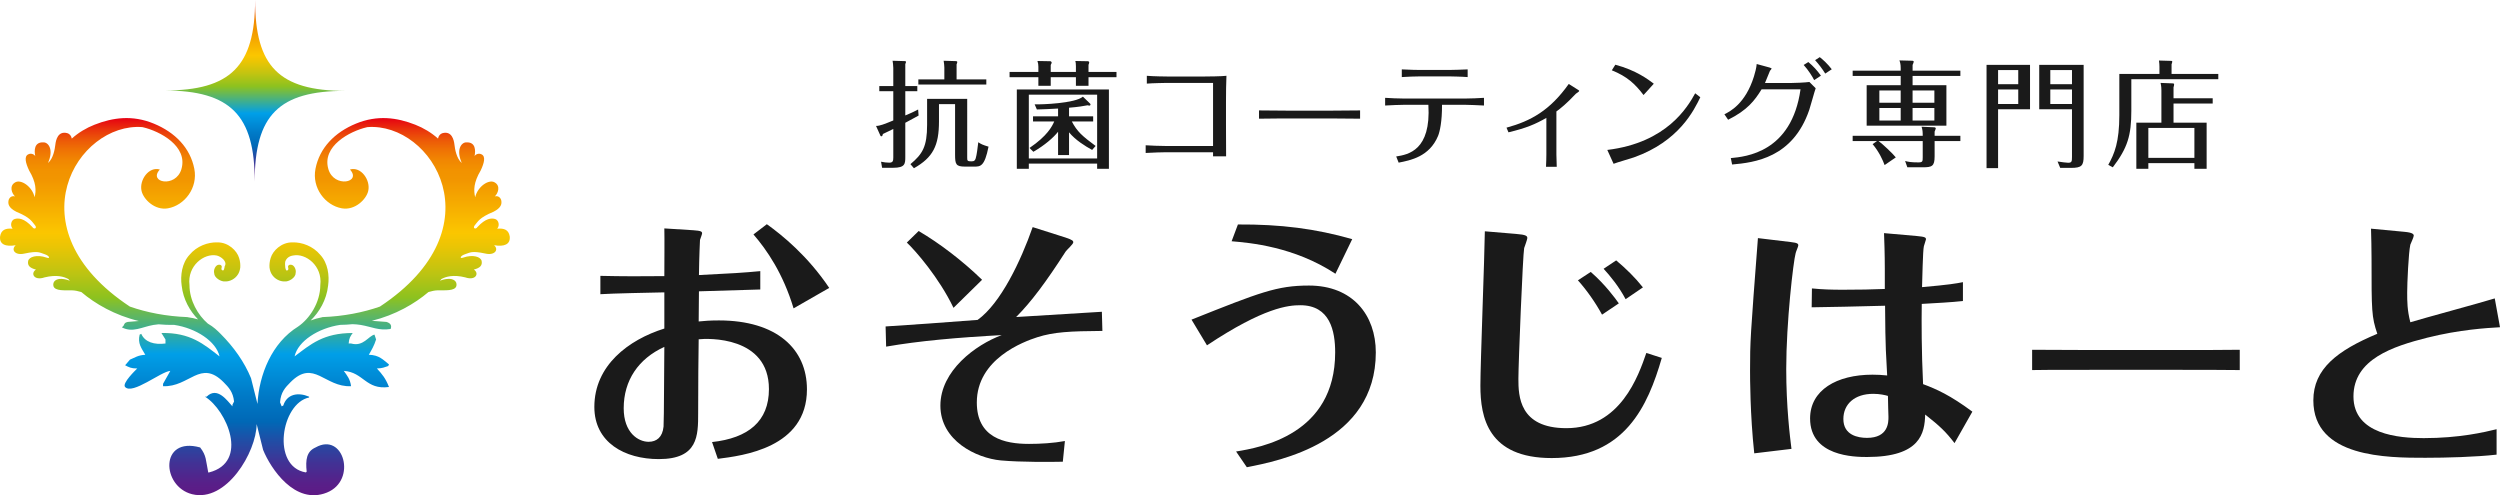
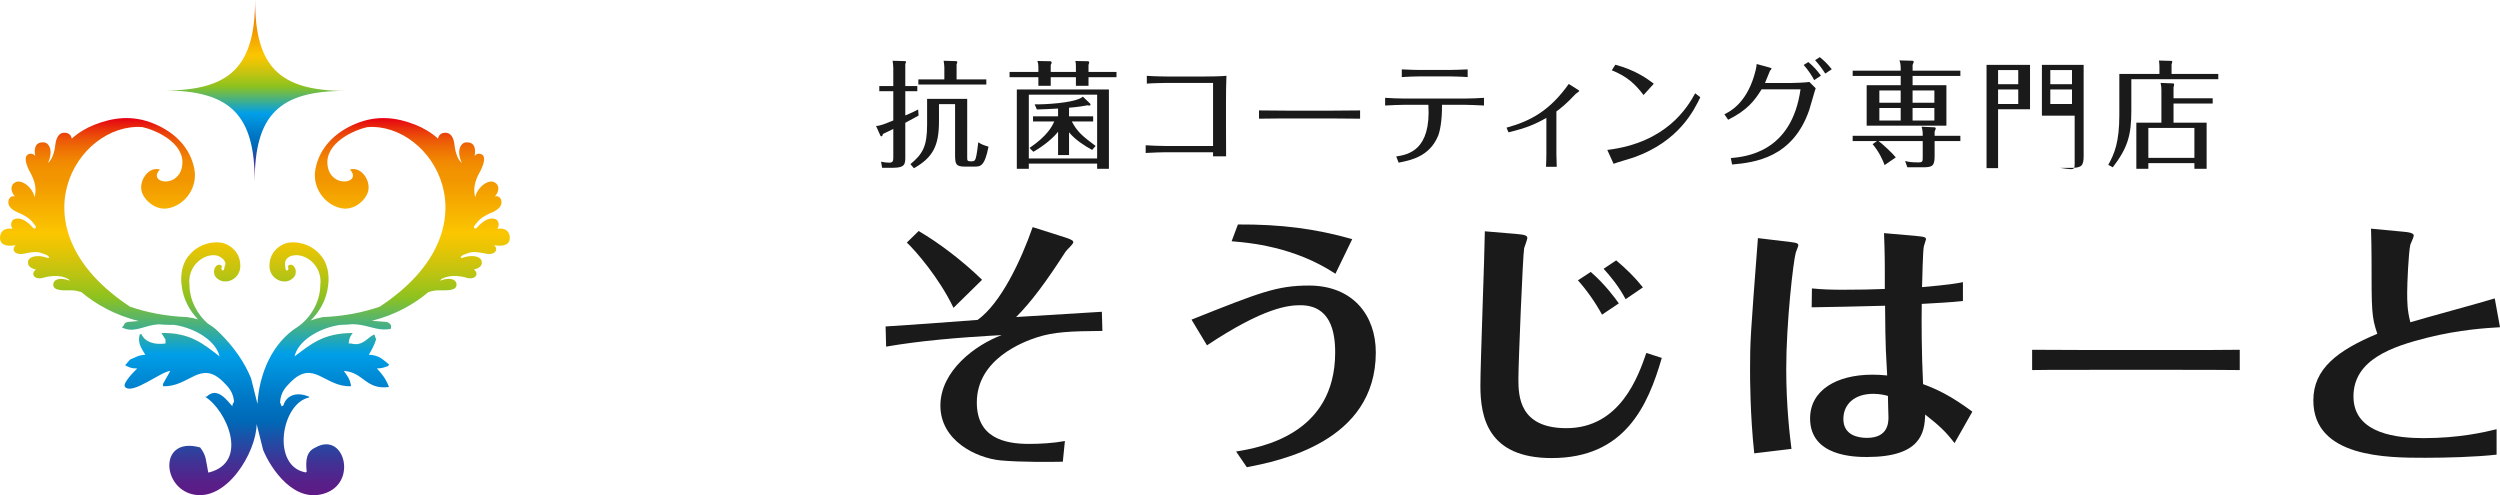
<svg xmlns="http://www.w3.org/2000/svg" version="1.1" id="レイヤー_1" x="0px" y="0px" viewBox="0 0 343.27 68" style="enable-background:new 0 0 343.27 68;" xml:space="preserve">
  <style type="text/css"> .st0{fill:url(#SVGID_1_);} .st1{fill:url(#SVGID_2_);} .st2{fill:url(#SVGID_3_);} .st3{fill:#1A1A1A;} </style>
  <g>
    <g>
      <linearGradient id="SVGID_1_" gradientUnits="userSpaceOnUse" x1="35" y1="0" x2="35" y2="24.902">
        <stop offset="0" style="stop-color:#E50012" />
        <stop offset="0.004" style="stop-color:#E60711" />
        <stop offset="0.03" style="stop-color:#E9330C" />
        <stop offset="0.057" style="stop-color:#EC5708" />
        <stop offset="0.084" style="stop-color:#EF7204" />
        <stop offset="0.111" style="stop-color:#F18602" />
        <stop offset="0.137" style="stop-color:#F29200" />
        <stop offset="0.165" style="stop-color:#F29600" />
        <stop offset="0.305" style="stop-color:#FBC600" />
        <stop offset="0.338" style="stop-color:#ECC504" />
        <stop offset="0.402" style="stop-color:#C4C410" />
        <stop offset="0.476" style="stop-color:#8DC21F" />
        <stop offset="0.625" style="stop-color:#009FE8" />
        <stop offset="0.735" style="stop-color:#007AC7" />
        <stop offset="0.805" style="stop-color:#0068B6" />
        <stop offset="0.85" style="stop-color:#1D50A7" />
        <stop offset="0.914" style="stop-color:#413295" />
        <stop offset="0.966" style="stop-color:#572089" />
        <stop offset="1" style="stop-color:#5F1985" />
      </linearGradient>
      <path class="st0" d="M34.971,24.902c0.014-9.092,3.332-12.435,12.439-12.422C38.303,12.467,35.016,9.092,35.029,0 c-0.014,9.06-3.362,12.435-12.439,12.423C31.667,12.435,34.984,15.842,34.971,24.902z" />
      <linearGradient id="SVGID_2_" gradientUnits="userSpaceOnUse" x1="35" y1="16.213" x2="35" y2="68">
        <stop offset="0" style="stop-color:#E50012" />
        <stop offset="0.004" style="stop-color:#E60711" />
        <stop offset="0.03" style="stop-color:#E9330C" />
        <stop offset="0.057" style="stop-color:#EC5708" />
        <stop offset="0.084" style="stop-color:#EF7204" />
        <stop offset="0.111" style="stop-color:#F18602" />
        <stop offset="0.137" style="stop-color:#F29200" />
        <stop offset="0.165" style="stop-color:#F29600" />
        <stop offset="0.305" style="stop-color:#FBC600" />
        <stop offset="0.338" style="stop-color:#ECC504" />
        <stop offset="0.402" style="stop-color:#C4C410" />
        <stop offset="0.476" style="stop-color:#8DC21F" />
        <stop offset="0.625" style="stop-color:#009FE8" />
        <stop offset="0.735" style="stop-color:#007AC7" />
        <stop offset="0.805" style="stop-color:#0068B6" />
        <stop offset="0.85" style="stop-color:#1D50A7" />
        <stop offset="0.914" style="stop-color:#413295" />
        <stop offset="0.966" style="stop-color:#572089" />
        <stop offset="1" style="stop-color:#5F1985" />
      </linearGradient>
      <path class="st1" d="M69.987,32.443c-0.153-0.889-0.757-1.13-1.72-1.04c0.389-0.439,0.204-1.189-0.285-1.332 c-0.495-0.145-1.29-0.131-2.429,1.11c-0.254,0.394-0.719,0.145-0.328-0.291c0.389-0.44,0.564-1.001,2.528-1.808 c1.074-0.547,1.156-1.072,1.084-1.515c-0.054-0.342-0.356-0.741-0.899-0.602c0.395-0.335,0.885-1.438-0.045-1.937 c-0.786-0.434-2.319,0.583-2.644,2.057c-0.231-0.923-0.229-2.028,0.751-3.673c0.492-1.036,0.714-1.945,0.112-2.222 c-0.431-0.219-0.862,0.052-0.951,0.263c0.158-0.804,0.158-1.977-1.154-1.903c-0.623,0.002-1.432,0.947-0.597,2.836 c-0.727-0.616-0.941-1.914-1.011-2.535c-0.072-0.617-0.354-1.915-1.649-1.564c-0.295,0.083-0.542,0.364-0.605,0.743 c-0.936-0.832-1.989-1.457-3.118-1.903c-2.516-0.988-5.2-1.367-8.147-0.154c-2.952,1.214-5.01,3.356-5.563,6.215 c-0.508,2.607,1.328,5.014,3.63,5.42c1.805,0.31,3.35-1.244,3.612-2.379c0.354-1.471-0.983-3.414-2.509-2.951 c1.665,1.794-2.189,2.572-2.961-0.052c-0.925-3.158,2.94-5.202,5.277-5.752c0.034-0.008,0.066-0.012,0.099-0.02 c8.867-0.673,18.007,13.86,1.699,24.644c-2.304,0.805-4.964,1.334-7.923,1.445c0.003,0.004,0.005,0.009,0.007,0.013 c-0.559,0.109-1.089,0.259-1.591,0.444c1.179-1.143,2.18-2.808,2.394-4.779c0.199-1.367-0.019-3.102-1.087-4.244 c-0.983-1.18-2.508-1.739-3.821-1.697c-1.519-0.014-2.685,1.156-2.977,2.141c-0.161,0.508-0.181,0.951-0.159,1.317 c0.052,0.447,0.206,0.755,0.304,0.915c0.394,0.648,1.115,1.008,1.752,0.99c0.586,0.075,1.523-0.517,1.523-1.109 c0.138-0.506-0.205-1.149-0.599-1.179c-0.354-0.051-0.462,0.178-0.436,0.299c0.019,0.15,0.1,0.3-0.005,0.408 c-0.432,0.447-0.437-0.953-0.387-1.115c0.156-0.507,0.573-0.793,1.092-0.864c1.716-0.35,4.05,1.406,3.731,4.058 c-0.008,2.439-1.495,4.639-3.055,5.703c-3.599,2.225-5.354,6.578-5.574,10.621c-0.019-0.074-0.037-0.147-0.055-0.222 c-0.277-1.106-0.554-2.213-0.832-3.319c-0.911-2.215-2.356-4.268-4.203-6.112c-0.409-0.409-0.937-0.932-1.727-1.381 c-1.348-1.163-2.513-3.133-2.518-5.29c-0.319-2.652,2.014-4.407,3.731-4.058c0.545,0.11,1.531,0.809,1.102,1.477 c-0.03,0.194-0.087,0.795-0.397,0.502c-0.105-0.109-0.024-0.258-0.005-0.408c0.026-0.121-0.082-0.35-0.436-0.299 c-0.393,0.031-0.738,0.673-0.6,1.179c0.001,0.592,0.938,1.184,1.524,1.109c0.636,0.018,1.356-0.342,1.752-0.99 c0.097-0.161,0.251-0.468,0.302-0.915c0.022-0.366,0.003-0.809-0.159-1.317c-0.292-0.985-1.458-2.155-2.976-2.141 c-1.313-0.042-2.84,0.517-3.822,1.697c-1.067,1.143-1.285,2.877-1.087,4.244c0.206,1.892,1.136,3.5,2.253,4.638 c-0.428-0.132-0.907-0.238-1.449-0.306c0.001-0.003,0.002-0.007,0.005-0.01c-2.958-0.111-5.618-0.64-7.922-1.445 c-16.307-10.784-7.168-25.316,1.7-24.644c0.033,0.008,0.065,0.013,0.099,0.02c2.338,0.55,6.202,2.594,5.277,5.752 c-0.772,2.624-4.626,1.846-2.96,0.052c-1.526-0.462-2.864,1.48-2.509,2.951c0.261,1.135,1.806,2.689,3.612,2.379 c2.301-0.406,4.139-2.813,3.631-5.42c-0.554-2.858-2.613-5.001-5.565-6.215c-2.945-1.213-5.629-0.834-8.145,0.154 c-1.13,0.445-2.182,1.071-3.117,1.903c-0.064-0.379-0.312-0.66-0.606-0.743c-1.295-0.351-1.577,0.947-1.649,1.564 c-0.07,0.621-0.284,1.919-1.011,2.535c0.835-1.889,0.026-2.834-0.598-2.836c-1.31-0.074-1.311,1.099-1.152,1.903 c-0.091-0.211-0.521-0.482-0.952-0.263C3.286,21.467,3.508,22.375,4,23.412c0.98,1.645,0.983,2.75,0.753,3.673 c-0.326-1.474-1.859-2.491-2.645-2.057c-0.931,0.499-0.441,1.602-0.045,1.937c-0.543-0.139-0.845,0.26-0.898,0.602 c-0.072,0.443,0.01,0.968,1.085,1.515c1.963,0.807,2.138,1.368,2.526,1.808c0.391,0.436-0.074,0.685-0.328,0.291 c-1.138-1.241-1.932-1.255-2.428-1.11c-0.489,0.143-0.673,0.894-0.285,1.332c-0.965-0.089-1.568,0.151-1.72,1.04 c-0.136,1.132,0.776,1.462,2.142,1.229c-0.697,0.617-0.086,1.449,1.211,1.143c1.897-0.409,2.088-0.122,2.764,0.091 c0.679,0.215,0.826,0.672,0.252,0.463c-1.324-0.457-2.417-0.104-2.522,0.479c-0.101,0.582,0.188,0.945,1.075,1.167 c-0.791,0.508-0.265,1.574,1.185,1.071c1.63-0.399,2.654-0.11,3.266,0.232c0.064,0.079,0.131,0.158,0.201,0.238 c-0.301-0.131-0.662-0.235-1.128-0.262c-0.688-0.04-1.265,0.306-1.129,0.97C7.53,40,8.924,39.842,9.959,39.87 c0.342,0.008,0.759,0.099,1.208,0.23c1.905,1.62,4.602,3.187,7.896,3.979l-1.53,0.124c-0.388,0.114-0.391,0.139-0.573,0.526 c-0.074,0.074-0.148,0.148-0.222,0.222c1.486,0.774,2.749-0.059,4.321-0.332c0.234-0.041,0.472-0.07,0.709-0.09 c0.701,0.066,1.421,0.095,2.162,0.082c3,0.454,5.748,2.257,6.215,4.324c-2.143-1.667-4.02-3.296-7.978-3.209 c0.185,0.295,0.37,0.591,0.554,0.885c0,0.185,0,0.369,0,0.554c-1.542,0.197-2.821-0.181-3.325-1.328 c-0.073,0.037-0.147,0.073-0.222,0.11c-0.297,1.214,0.245,1.843,0.776,2.766c-1.027,0.057-1.39,0.38-2.105,0.665 c-0.222,0.258-0.443,0.517-0.665,0.775c0.523,0.266,0.813,0.446,1.663,0.442c-0.186,0.193-2.135,2.037-1.663,2.545 c1.017,1.098,4.899-2.121,6.205-2.213c-0.333,0.59-0.664,1.181-0.997,1.77c0,0.111,0,0.222,0,0.332 c3.629,0.145,5.127-3.754,8.31-0.554c0.706,0.71,1.31,1.354,1.44,2.656c-0.074,0.148-0.147,0.296-0.221,0.443 c0,0.074,0,0.147,0,0.221c-0.691-0.741-2.075-2.795-3.546-1.328c-0.074,0-0.148,0-0.222,0c2.999,1.858,6.087,8.987,0.555,10.402 c-0.037,0-0.074,0-0.111,0c-0.35-1.684-0.218-2.271-1.109-3.43c-5.586-1.552-5.318,5.369-1.107,6.418 c4.693,1.171,8.819-5.756,8.865-9.628c0.018,0.074,0.037,0.148,0.055,0.222c0.276,1.106,0.553,2.213,0.83,3.319 c1.035,2.557,4.378,7.623,8.754,5.866c4.192-1.684,2.299-8.387-1.551-6.197c-1.222,0.535-1.401,1.671-1.219,3.32 c-0.037,0.037-0.074,0.074-0.111,0.11c-4.782-0.802-3.411-9.488,0.444-10.292c0-0.036,0-0.074,0-0.11 c-1.527-0.648-3.045-0.366-3.547,1.217c-0.074,0.037-0.148,0.075-0.222,0.11c-0.074-0.184-0.148-0.368-0.221-0.553 c0.097-1.384,0.712-2.033,1.442-2.767c3.198-3.219,4.675,0.725,8.309,0.554c-0.126-0.993-0.548-1.462-0.997-2.103 c2.726,0.178,3.005,2.638,6.205,2.213c-0.465-1.191-0.908-1.721-1.661-2.545c0.78-0.019,1.014-0.162,1.551-0.332 c0.037-0.074,0.074-0.147,0.111-0.22c-0.807-0.635-1.329-1.291-2.77-1.33c0.395-0.7,0.721-1.218,0.998-2.102 c-0.074-0.221-0.148-0.443-0.222-0.664c-0.828,0.176-1.522,1.7-3.213,1.218c-0.111,0-0.221,0-0.333,0 c0.058-0.768,0.244-0.983,0.555-1.439c-4.021,0.003-5.749,1.53-7.979,3.209c0.456-2.084,3.241-3.881,6.259-4.325 c0.577-0.008,1.144-0.039,1.696-0.096c0.381,0.013,0.76,0.041,1.132,0.105c1.501,0.256,2.495,0.817,4.099,0.553 c0.168-0.428,0.044-0.789-0.576-0.969l-2.006-0.151c3.241-0.801,5.896-2.351,7.779-3.952c0.449-0.131,0.868-0.222,1.208-0.23 c1.034-0.028,2.429,0.13,2.627-0.606c0.136-0.664-0.439-1.01-1.129-0.97c-0.466,0.027-0.827,0.131-1.129,0.262 c0.07-0.08,0.136-0.159,0.203-0.238c0.612-0.342,1.636-0.631,3.265-0.232c1.451,0.503,1.976-0.563,1.185-1.071 c0.887-0.222,1.177-0.585,1.075-1.167c-0.105-0.583-1.198-0.936-2.522-0.479c-0.575,0.21-0.427-0.247,0.252-0.463 c0.676-0.213,0.868-0.5,2.764-0.091c1.296,0.306,1.908-0.526,1.211-1.143C69.21,33.904,70.122,33.575,69.987,32.443z" />
      <linearGradient id="SVGID_3_" gradientUnits="userSpaceOnUse" x1="15.624" y1="44.203" x2="15.624" y2="44.203">
        <stop offset="0" style="stop-color:#E50012" />
        <stop offset="0.004" style="stop-color:#E60711" />
        <stop offset="0.03" style="stop-color:#E9330C" />
        <stop offset="0.057" style="stop-color:#EC5708" />
        <stop offset="0.084" style="stop-color:#EF7204" />
        <stop offset="0.111" style="stop-color:#F18602" />
        <stop offset="0.137" style="stop-color:#F29200" />
        <stop offset="0.165" style="stop-color:#F29600" />
        <stop offset="0.305" style="stop-color:#FBC600" />
        <stop offset="0.338" style="stop-color:#ECC504" />
        <stop offset="0.402" style="stop-color:#C4C410" />
        <stop offset="0.476" style="stop-color:#8DC21F" />
        <stop offset="0.625" style="stop-color:#009FE8" />
        <stop offset="0.735" style="stop-color:#007AC7" />
        <stop offset="0.805" style="stop-color:#0068B6" />
        <stop offset="0.85" style="stop-color:#1D50A7" />
        <stop offset="0.914" style="stop-color:#413295" />
        <stop offset="0.966" style="stop-color:#572089" />
        <stop offset="1" style="stop-color:#5F1985" />
      </linearGradient>
      <line class="st2" x1="15.692" y1="44.203" x2="15.557" y2="44.203" />
    </g>
  </g>
  <g>
    <g>
-       <path class="st3" d="M82.436,37.877c2.951,0.071,5.831,0.071,8.783,0.036c0-0.936,0.036-5.508,0-6.551l3.996,0.252 c1.044,0.071,1.188,0.18,1.188,0.432c0,0.144-0.252,0.756-0.288,0.899c0,0.072-0.108,2.052-0.144,4.823 c4.427-0.216,6.155-0.324,8.423-0.539v2.52c-2.34,0.071-7.307,0.215-8.423,0.252c0,0-0.036,2.879-0.036,4.139 c0.72-0.072,1.512-0.144,2.771-0.144c7.955,0,12.095,3.923,12.095,9.467c0,8.062-8.855,9.106-12.238,9.539l-0.792-2.304 c4.967-0.54,7.811-2.844,7.811-7.271c0-7.307-8.423-6.982-9.647-6.839c-0.036,1.224-0.072,7.271-0.072,10.114 c0,3.132,0,6.336-5.399,6.336c-4.68,0-8.855-2.268-8.855-7.164c0-5.687,4.679-9.215,9.611-10.762v-4.968 c-1.8,0.036-7.199,0.144-8.783,0.252V37.877z M85.639,56.055c0,3.384,2.016,4.607,3.42,4.607c1.08,0,1.908-0.612,2.052-2.088 c0.072-0.899,0.072-9.215,0.108-10.942C87.655,49.251,85.639,52.24,85.639,56.055z M108.964,42.341 c-1.439-4.788-3.671-8.027-5.507-10.151l1.836-1.404c2.124,1.512,5.615,4.356,8.567,8.747L108.964,42.341z" />
      <path class="st3" d="M145.933,63.398c-1.548,0.036-5.795,0.072-8.531-0.18c-3.348-0.324-8.279-2.699-8.279-7.523 c0-4.787,4.823-8.351,8.423-9.683c-6.011,0.324-11.338,0.792-15.874,1.584l-0.072-2.772c2.843-0.18,8.603-0.575,12.634-0.899 c3.167-2.268,5.939-8.099,7.559-12.742l4.535,1.44c0.972,0.323,1.044,0.467,1.044,0.647c0,0.252-0.9,1.044-1.044,1.26 c-2.664,4.14-4.715,6.911-6.803,8.999c1.692-0.108,9.899-0.612,11.771-0.721l0.072,2.629c-4.463,0.035-6.659,0.144-8.927,0.863 c-1.908,0.611-8.315,2.988-8.315,8.963c0,4.859,3.815,5.688,7.163,5.688c1.583,0,3.383-0.108,4.931-0.396L145.933,63.398z M130.923,42.269c-1.98-4.14-5.22-7.848-6.407-8.963l1.62-1.584c2.844,1.656,6.047,4.104,8.711,6.695L130.923,42.269z" />
      <path class="st3" d="M163.604,43.888c9.395-3.743,11.734-4.68,16.126-4.68c6.011,0,9.179,4.068,9.179,9.18 c0,12.311-13.282,14.902-17.71,15.766l-1.476-2.159c3.312-0.54,13.606-2.304,13.606-13.606c0-2.916-0.685-6.479-4.787-6.479 c-1.62,0-4.968,0.288-12.814,5.507L163.604,43.888z M169.976,30.822c5.867-0.036,10.655,0.576,15.694,2.015l-2.304,4.752 c-5.688-3.744-11.771-4.248-14.255-4.463L169.976,30.822z" />
      <path class="st3" d="M208.165,32.119c1.403,0.107,1.548,0.287,1.548,0.575c0,0.181-0.36,1.151-0.433,1.368 c-0.18,0.863-0.792,15.838-0.792,17.961c0,2.34,0.108,6.768,6.588,6.768c7.415,0,9.898-7.199,10.979-10.33l2.124,0.684 c-1.908,6.587-5.076,13.75-15.118,13.75c-8.747,0-9.791-5.579-9.791-9.935c0-3.024,0.576-17.854,0.611-21.201L208.165,32.119z M219.972,43.205c-0.9-1.656-2.088-3.348-3.312-4.715l1.764-1.152c1.979,1.728,3.348,3.6,3.852,4.319L219.972,43.205z M221.915,35.753c1.368,1.152,2.556,2.304,3.672,3.707l-2.376,1.621c-0.936-1.765-2.16-3.24-3.023-4.176L221.915,35.753z" />
      <path class="st3" d="M245.875,33.234c1.044,0.107,1.044,0.288,1.044,0.468c0,0.144-0.324,0.864-0.359,1.044 c-0.324,1.152-1.296,9.539-1.296,15.91c0,5.184,0.504,9.287,0.72,10.979l-5.111,0.612c-0.576-5.327-0.576-10.438-0.576-11.375 c0-3.995,0.036-4.535,1.08-18.178L245.875,33.234z M269.524,41.333c-1.584,0.18-3.815,0.287-5.651,0.396 c-0.036,2.483-0.036,6.515,0.18,11.015c1.836,0.684,3.708,1.512,6.768,3.779l-2.448,4.319c-1.188-1.548-2.016-2.339-4.031-3.923 c-0.072,2.52-0.611,5.831-7.991,5.831c-1.691,0-7.811-0.072-7.811-5.292c0-3.887,3.636-6.011,8.566-6.011 c0.792,0,1.225,0.036,2.017,0.108c-0.072-1.152-0.108-2.305-0.181-3.492c-0.036-0.828-0.107-3.636-0.107-6.083 c-3.888,0.108-7.523,0.18-10.079,0.216l0.036-2.592c1.476,0.145,2.735,0.18,4.211,0.18c2.412,0,3.888-0.035,5.796-0.107v-2.771 c0-1.944-0.072-4.031-0.108-4.896l4.5,0.396c1.188,0.108,1.26,0.217,1.26,0.469c0,0.035-0.252,0.827-0.288,0.936 c-0.145,0.539-0.216,4.68-0.252,5.615c3.707-0.324,4.715-0.504,5.615-0.684V41.333z M257.214,54.076 c-2.592,0-4.104,1.439-4.104,3.455c0,2.232,2.016,2.592,3.239,2.592c2.952,0,2.952-2.16,2.952-2.88 c0-0.323-0.072-1.907-0.072-2.88C258.869,54.255,258.113,54.076,257.214,54.076z" />
      <path class="st3" d="M279.027,48.027c2.269,0,7.03,0.033,8.034,0.033h12.343c2.559,0,5.507,0,8.131-0.033v2.786 c-1.944-0.032-5.961-0.032-8.034-0.032h-12.342c-5.637,0-6.35,0-8.132,0.032V48.027z" />
      <path class="st3" d="M343.27,44.933c-1.872,0.107-5.543,0.323-10.007,1.439c-4.68,1.188-10.114,2.951-10.114,8.062 c0,5.256,6.299,5.724,9.646,5.724c4.932,0,8.387-0.828,10.007-1.224v3.491c-2.844,0.324-6.947,0.432-9.791,0.432 c-5.184,0-15.37,0-15.37-7.883c0-4.319,3.275-6.839,8.783-9.143c-0.792-2.34-0.792-3.132-0.792-10.403 c0-1.295-0.036-2.735-0.072-4.031l4.571,0.432c1.225,0.108,1.296,0.36,1.296,0.541c0,0.18-0.396,1.043-0.468,1.223 c-0.252,1.116-0.432,5.363-0.432,6.552c0,1.26,0,2.411,0.432,4.104c1.62-0.504,9.755-2.7,11.591-3.275L343.27,44.933z" />
    </g>
    <g>
      <path class="st3" d="M125.954,11.816v0.704h-1.649v3.33c0.112-0.048,1.024-0.417,1.761-0.816l0.064,0.832 c-0.289,0.16-1.569,0.849-1.825,0.993v4.658c0,0.977-0.016,1.521-1.681,1.521h-1.504l-0.144-0.832 c0.384,0.08,0.768,0.128,1.121,0.128c0.512,0,0.56-0.24,0.56-0.736v-3.89c-0.48,0.24-1.152,0.561-1.425,0.688 c-0.032,0.16-0.08,0.32-0.208,0.32c-0.112,0-0.144-0.096-0.176-0.176l-0.561-1.249c0.528,0,1.121-0.24,2.369-0.752V12.52h-1.921 v-0.704h1.921V9.335c0-0.384-0.064-0.752-0.096-0.993l1.649,0.048c0.064,0,0.192,0,0.192,0.112c0,0.08-0.032,0.144-0.096,0.288 v3.025H125.954z M132.804,21.628c0,0.432,0.016,0.528,0.576,0.528c0.417,0,0.497-0.144,0.592-0.416 c0.144-0.448,0.272-1.521,0.353-2.209c0.4,0.272,0.624,0.368,1.408,0.608c-0.544,2.737-1.12,2.737-1.969,2.737h-1.249 c-1.249,0-1.376-0.304-1.376-1.633v-6.947h-2.209v2.369c0,3.346-0.832,4.962-3.441,6.435l-0.48-0.56 c1.665-1.393,2.289-2.401,2.289-5.41v-3.553h5.506V21.628z M135.429,10.903v0.705h-9.332v-0.705h3.569V9.271 c0-0.24-0.048-0.657-0.096-0.929l1.633,0.048c0.112,0,0.24,0.016,0.24,0.128c0,0.08-0.064,0.24-0.096,0.32v2.065H135.429z" />
      <path class="st3" d="M142.577,9.175c0-0.304-0.032-0.512-0.128-0.8l1.761,0.032c0.096,0,0.192,0.112,0.192,0.192 c0,0.064-0.016,0.096-0.128,0.32v0.96h3.458v-0.8c0-0.384-0.032-0.528-0.08-0.704l1.729,0.032c0.08,0,0.176,0.064,0.176,0.176 c0,0.08-0.064,0.24-0.096,0.32v0.976h3.842v0.72h-3.842v1.185h-1.729v-1.185h-3.458v1.185h-1.697v-1.185h-3.954v-0.72h3.954V9.175 z M141.265,22.46v0.72h-1.648v-10.9h12.645v10.9h-1.617v-0.72H141.265z M150.645,21.756V13h-9.38v8.755H150.645z M146.787,21.292 h-1.505V18.09c-0.64,0.816-1.841,1.857-3.393,2.753l-0.528-0.528c2.449-1.665,3.089-2.945,3.393-3.634h-2.913v-0.704h3.441v-1.073 c-0.96,0.048-1.937,0.112-2.913,0.128l-0.304-0.705c0.977,0.032,5.554-0.128,6.627-1.056l0.976,0.944 c0.032,0.032,0.064,0.064,0.064,0.08c0,0.096,0,0.208-0.176,0.208c-0.048,0-0.16-0.032-0.224-0.048 c-0.625,0.112-1.168,0.224-2.545,0.336v1.185h3.313v0.704h-2.929c0.721,1.376,1.409,1.985,3.266,3.361l-0.48,0.544 c-0.944-0.512-2.305-1.361-3.169-2.417V21.292z" />
      <path class="st3" d="M160.205,11.384c-0.144,0-1.985,0.032-2.737,0.096v-1.072c0.912,0.08,2.64,0.096,2.737,0.096h5.267 c0.336,0,2.272-0.016,2.929-0.096c-0.048,1.136-0.063,2.225-0.063,3.569v3.153c0,1.376,0,2.993,0.016,4.338h-1.793v-0.561h-6.595 c-0.192,0-1.745,0.032-2.657,0.096v-1.056c0.688,0.048,1.953,0.096,2.657,0.096h6.595v-8.659H160.205z" />
      <path class="st3" d="M172.872,15.161c0.992,0.016,2.85,0.032,3.922,0.032h6.019c1.2,0,2.769-0.016,3.938-0.032v1.136 c-0.48-0.016-2.978-0.032-3.922-0.032h-6.019c-0.176,0-1.873,0-3.938,0.032V15.161z" />
      <path class="st3" d="M191.71,21.484c1.633-0.256,4.801-0.816,4.418-7.091h-3.41c-0.336,0-1.856,0.048-2.529,0.096v-1.056 c0.705,0.048,1.809,0.096,2.514,0.096h8.547c0.832,0,1.682-0.048,2.514-0.096v1.056c-0.705-0.048-2.369-0.096-2.498-0.096H198 c0.017,2.272-0.304,3.697-0.544,4.273c-1.185,2.849-3.777,3.345-5.41,3.666L191.71,21.484z M195.071,10.487 c-0.705,0-1.889,0.048-2.594,0.096V9.527c0.929,0.064,2.449,0.08,2.594,0.08h3.873c0.448,0,2.018-0.048,2.577-0.08v1.057 c-0.736-0.064-2.417-0.096-2.545-0.096H195.071z" />
      <path class="st3" d="M206.854,17.53c3.346-0.913,5.971-2.369,8.548-6.002l1.296,0.816c0.049,0.032,0.145,0.096,0.145,0.144 c0,0.096-0.4,0.32-0.464,0.384c-1.28,1.361-2.081,2.001-2.673,2.433v5.906c0,0.144,0.016,0.8,0.048,1.697h-1.473 c0.032-0.512,0.048-1.489,0.048-1.665v-5.058c-1.504,0.864-2.737,1.393-5.202,1.985L206.854,17.53z" />
      <path class="st3" d="M233.467,13.353c-0.864,1.776-2.913,6.05-9.124,8.259c-0.4,0.144-2.369,0.704-2.785,0.88l-0.864-1.905 c8.195-0.993,11.044-5.922,12.069-7.779L233.467,13.353z M225.671,13.048c-1.152-1.521-2.272-2.561-4.354-3.394l0.48-0.768 c2.881,0.768,4.546,2.049,5.282,2.609L225.671,13.048z" />
      <path class="st3" d="M236.774,15.689c0.752-0.368,2.881-1.441,4.05-5.17c0.16-0.496,0.353-1.248,0.384-1.729l1.761,0.48 c0.16,0.048,0.288,0.112,0.288,0.16c0,0.048-0.191,0.24-0.224,0.288c-0.112,0.304-0.528,1.297-0.688,1.681h3.506 c0.544,0,2.064-0.064,2.593-0.144l0.864,0.865c-0.16,0.416-0.721,2.497-0.88,2.961c-2.257,6.611-7.523,7.235-10.597,7.507 l-0.176-0.88c2.033-0.192,8.355-0.769,9.571-9.444h-5.346c-0.944,1.537-1.953,2.865-4.595,4.178L236.774,15.689z M248.299,8.519 c0.673,0.56,1.201,1.136,1.729,1.873L249.099,11c-0.24-0.48-0.784-1.361-1.44-2.081L248.299,8.519z M249.868,7.846 c0.432,0.336,1.088,0.928,1.648,1.665l-0.896,0.592c-0.384-0.624-0.88-1.28-1.393-1.841L249.868,7.846z" />
      <path class="st3" d="M269.175,9.703v0.72h-6.562v1.28h4.643v5.554h-10.949v-5.554h4.674v-1.28h-6.595v-0.72h6.595V9.335 c0-0.544-0.096-0.816-0.176-1.041l1.793,0.048c0.048,0,0.176,0.048,0.176,0.128c0,0.08-0.096,0.288-0.16,0.448v0.785H269.175z M269.175,18.65v0.72h-3.537v2.097c0,1.36-0.353,1.504-1.633,1.504h-2.112l-0.305-0.864c0.433,0.112,0.801,0.192,1.809,0.192 c0.593,0,0.608-0.128,0.608-0.72v-2.209h-6.066c0.496,0.336,2.017,1.777,2.369,2.241l-1.537,1.056 c-0.224-0.624-0.735-1.792-1.648-2.881l0.608-0.417h-3.346v-0.72h9.62c0-0.544-0.016-0.816-0.16-1.249l1.777,0.08 c0.063,0,0.176,0.064,0.176,0.144c0,0.064-0.096,0.304-0.16,0.448v0.576H269.175z M260.979,14.104v-1.681h-2.929v1.681H260.979z M258.051,14.825v1.729h2.929v-1.729H258.051z M265.605,14.104v-1.681h-2.993v1.681H265.605z M262.612,14.825v1.729h2.993v-1.729 H262.612z" />
-       <path class="st3" d="M278.739,8.903v6.098h-4.387v8.083h-1.584V8.903H278.739z M277.122,11.56V9.623h-2.77v1.937H277.122z M274.352,12.28v2.001h2.77V12.28H274.352z M286.101,8.903v12.501c0,1.344-0.256,1.648-1.744,1.648h-1.473l-0.368-0.88 c0.464,0.08,1.265,0.176,1.456,0.176c0.496,0,0.528-0.176,0.528-0.816v-6.531h-4.498V8.903H286.101z M284.501,11.56V9.623h-2.978 v1.937H284.501z M281.523,12.28v2.001h2.978V12.28H281.523z" />
+       <path class="st3" d="M278.739,8.903v6.098h-4.387v8.083h-1.584V8.903H278.739z M277.122,11.56V9.623h-2.77v1.937H277.122z M274.352,12.28v2.001h2.77V12.28H274.352z M286.101,8.903v12.501c0,1.344-0.256,1.648-1.744,1.648h-1.473c0.464,0.08,1.265,0.176,1.456,0.176c0.496,0,0.528-0.176,0.528-0.816v-6.531h-4.498V8.903H286.101z M284.501,11.56V9.623h-2.978 v1.937H284.501z M281.523,12.28v2.001h2.978V12.28H281.523z" />
      <path class="st3" d="M304.59,10.151v0.721h-11.941v4.322c0,3.393-0.496,5.09-2.545,7.779l-0.624-0.336 c0.849-1.521,1.521-3.121,1.521-6.835v-5.65h5.507V9.143c0-0.24-0.017-0.448-0.064-0.832l1.648,0.048c0.08,0,0.176,0,0.176,0.096 c0,0.112-0.048,0.24-0.096,0.368v1.328H304.59z M303.821,13.497v0.72h-5.378v2.625h4.546v6.338h-1.681v-0.784h-6.323v0.784h-1.648 v-6.338h3.441v-4.45c0-0.144,0-0.528-0.112-1.008l1.633,0.064c0.128,0,0.225,0.016,0.225,0.128s-0.032,0.272-0.08,0.416v1.505 H303.821z M294.985,21.676h6.323v-4.114h-6.323V21.676z" />
    </g>
  </g>
  <g> </g>
  <g> </g>
  <g> </g>
  <g> </g>
  <g> </g>
  <g> </g>
  <g> </g>
  <g> </g>
  <g> </g>
  <g> </g>
  <g> </g>
  <g> </g>
  <g> </g>
  <g> </g>
  <g> </g>
</svg>